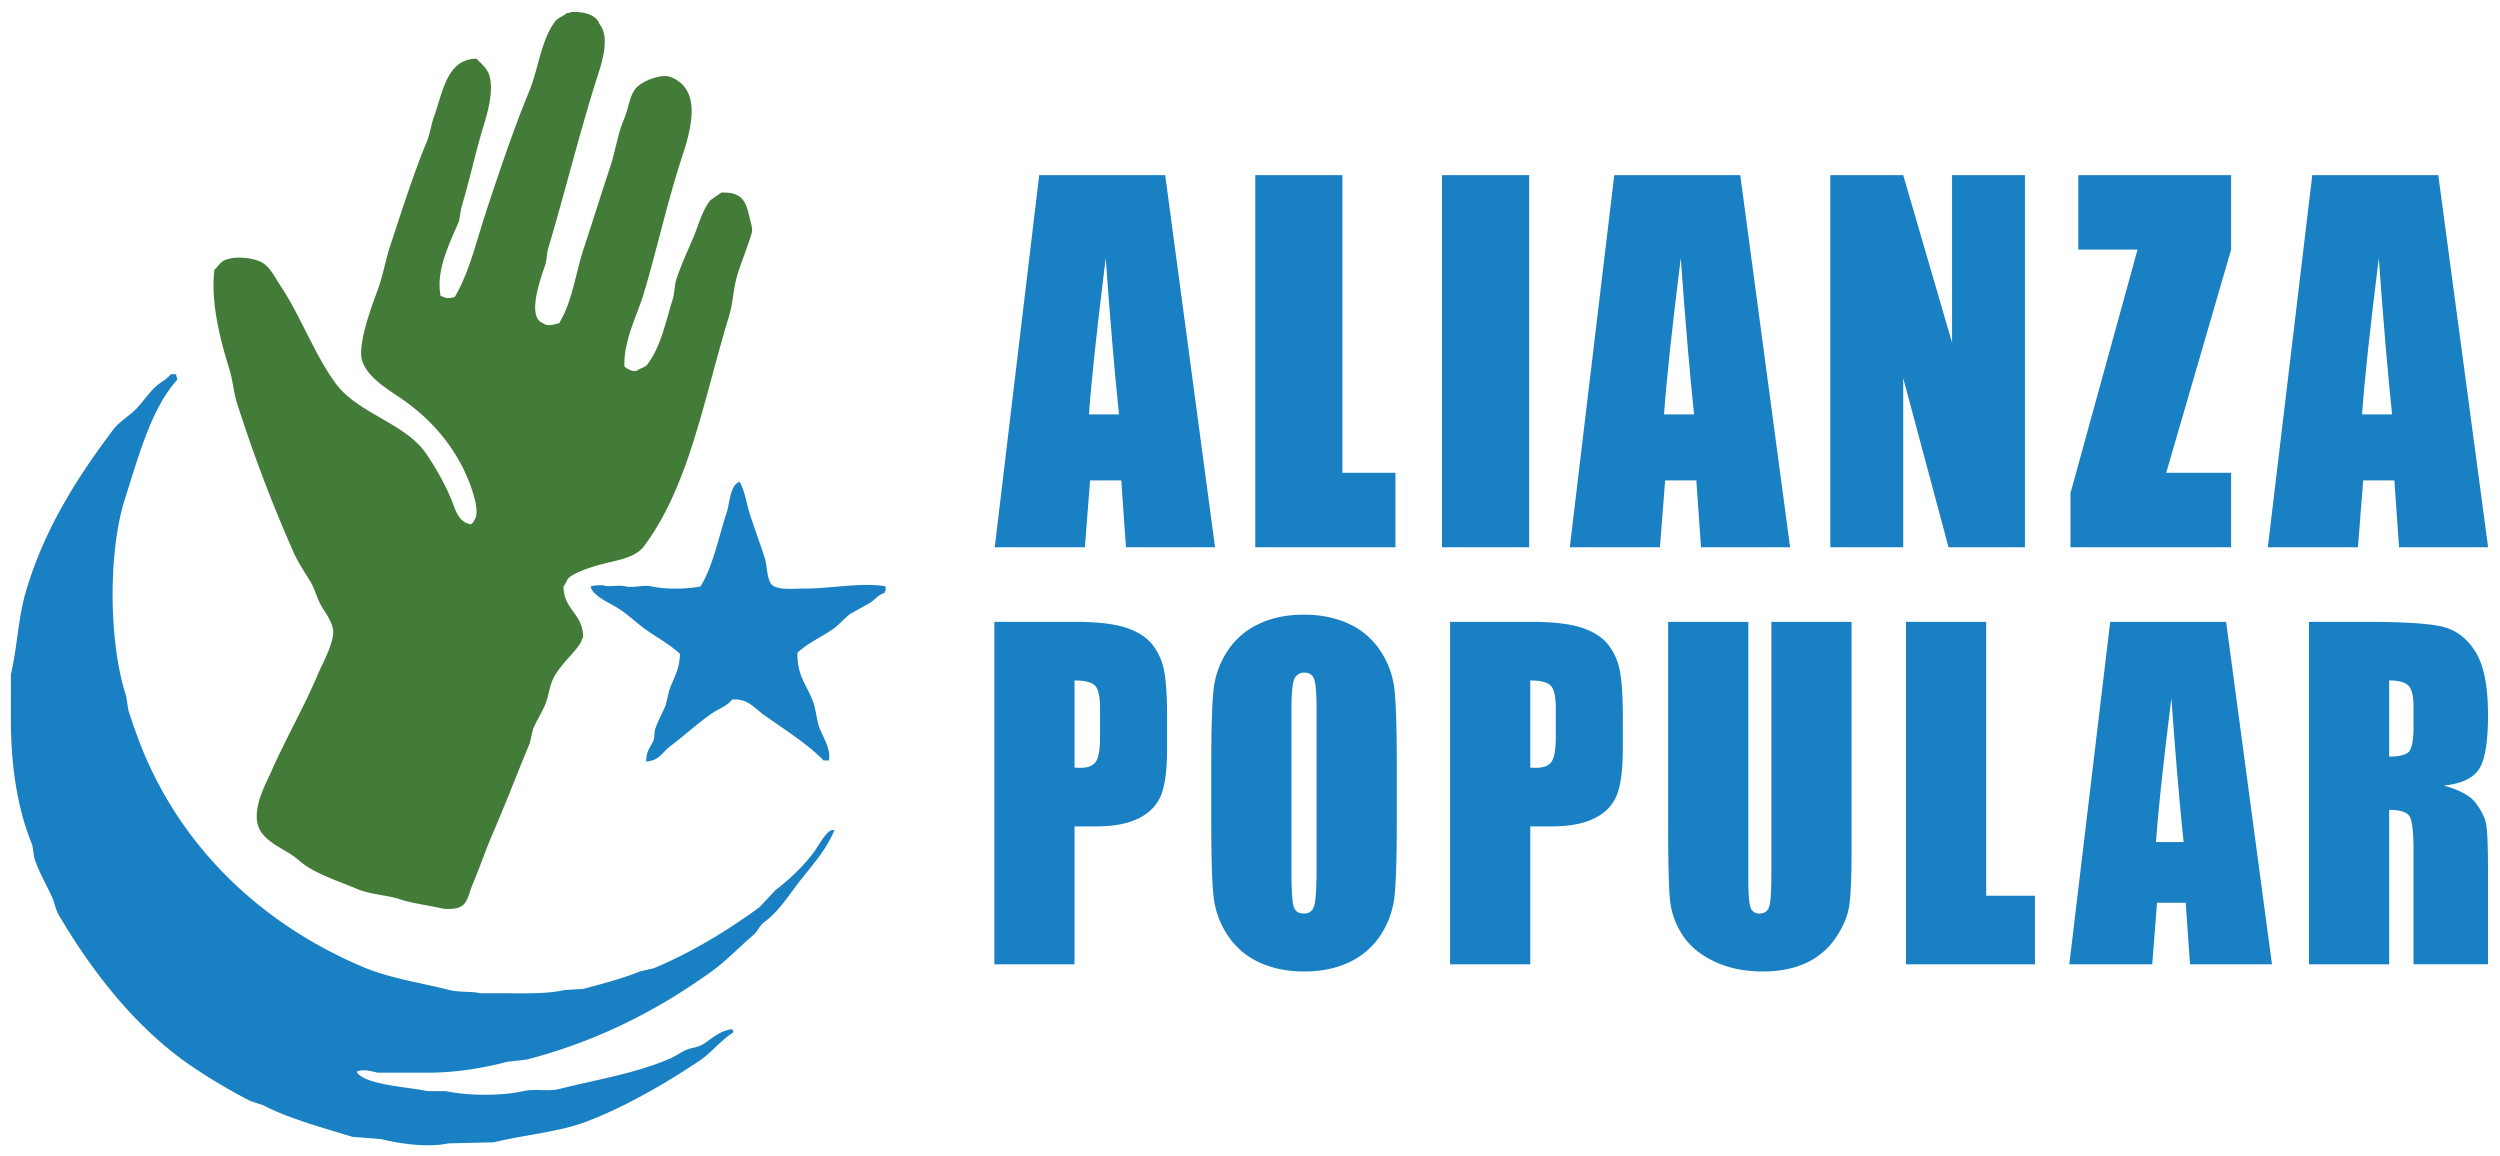
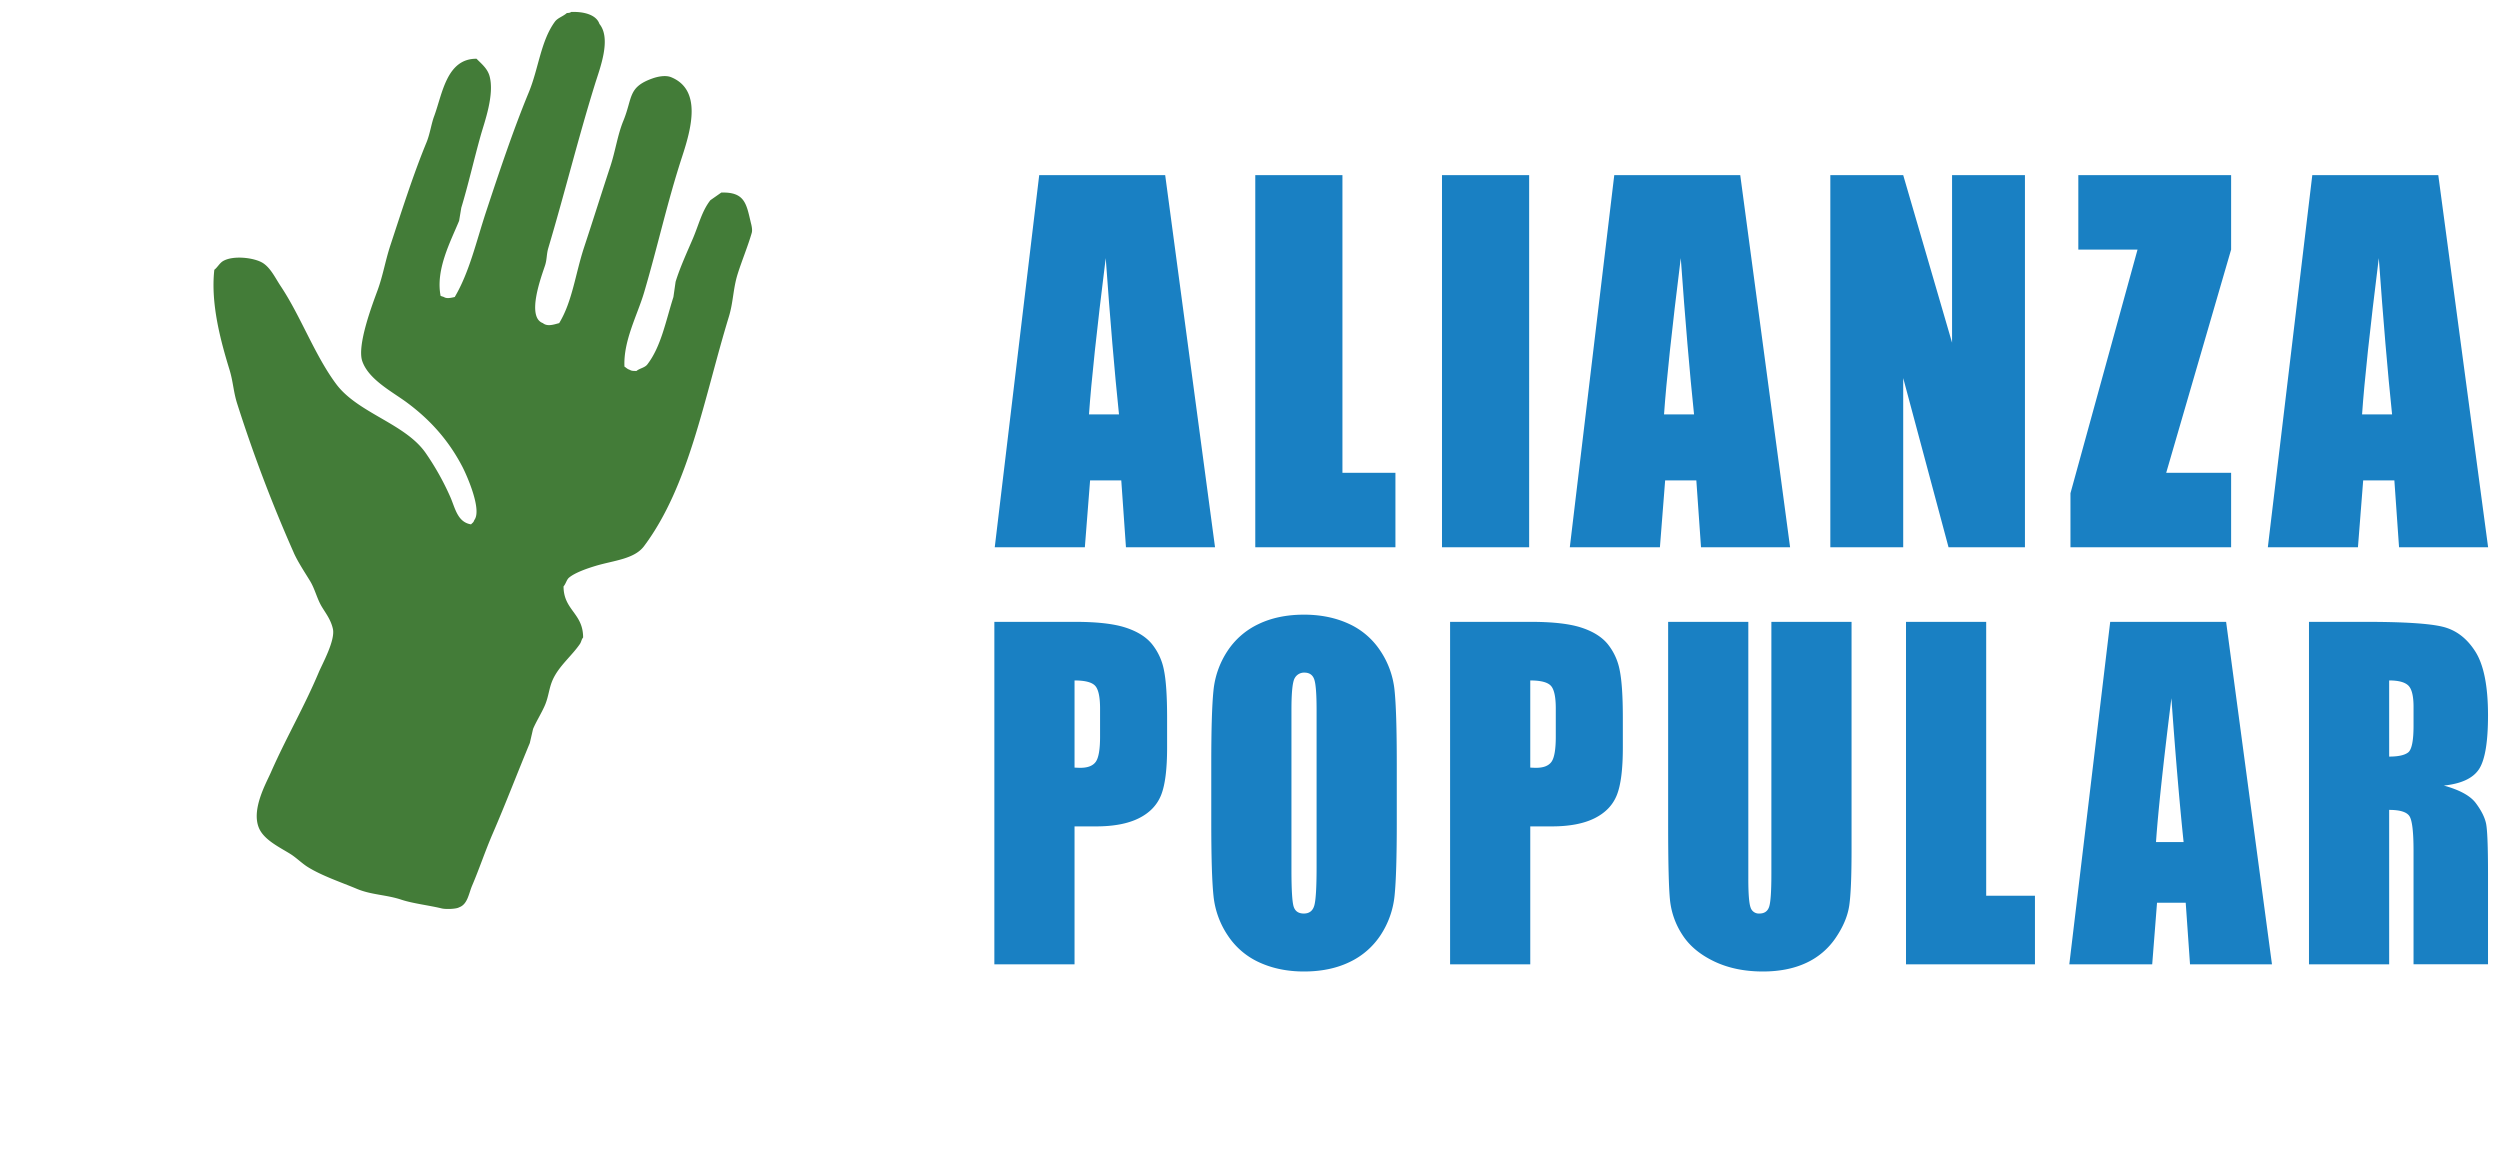
<svg xmlns="http://www.w3.org/2000/svg" width="1500" height="693.86" viewBox="0 0 2298 1063">
  <SCRIPT id="allow-copy_script" />
  <defs>
    <style>
      .cls-1 {
        fill: #1980c3;
      }

      .cls-1, .cls-2 {
        fill-rule: evenodd;
      }

      .cls-2 {
        fill: #437c38;
      }
    </style>
  </defs>
  <path id="Popular" class="cls-1" d="M914.009,886.389h73.706V759.622H1007.5q24.165,0,39.13-7.389t20.57-21.192q5.6-13.8,5.6-43.941V659.685q0-29.551-2.89-43.649a54.247,54.247,0,0,0-11.03-24.012q-8.13-9.916-24.33-15.165t-46.31-5.25H914.009v314.78Zm92.611-256.063q4.56,4.863,4.56,21v25.859q0,17.5-3.94,23.04t-14.1,5.541q-2.277,0-5.427-.195v-80.1Q1002.069,625.466,1006.62,630.326Zm277.3,71.745q0-48.6-2.1-68.05a79.31,79.31,0,0,0-13.13-35.97,68.674,68.674,0,0,0-29.15-24.789Q1221.42,565,1198.66,565q-23.985,0-42.02,8.75a69.592,69.592,0,0,0-28.62,25.081,80.185,80.185,0,0,0-12.61,36.067q-2.01,19.736-2.01,67.175v53.856q0,48.609,2.1,68.05a79.285,79.285,0,0,0,13.13,35.97,68.567,68.567,0,0,0,29.15,24.789Q1175.9,893,1198.66,893q23.985,0,42.02-8.75a69.592,69.592,0,0,0,28.62-25.081,80.412,80.412,0,0,0,12.61-36.066q2.01-19.732,2.01-67.176V702.071Zm-73.71,95.075q0,27.807-2.1,35.192t-9.63,7.388q-7.35,0-9.36-6.416t-2.02-33.831V652.491q0-24.3,3.07-29.261a9.794,9.794,0,0,1,8.84-4.958q6.825,0,9.01,6.124t2.19,28.1V797.146Zm122.71,89.243h73.7V759.622h19.79q24.15,0,39.13-7.389t20.57-21.192q5.6-13.8,5.6-43.941V659.685q0-29.551-2.89-43.649a54.247,54.247,0,0,0-11.03-24.012q-8.145-9.916-24.33-15.165t-46.31-5.25h-74.23v314.78Zm92.61-256.063q4.56,4.863,4.55,21v25.859q0,17.5-3.93,23.04-3.945,5.541-14.1,5.541c-1.52,0-3.32-.064-5.43-0.195v-80.1Q1420.975,625.466,1425.53,630.326Zm202.72-58.717V803.562q0,23.527-2.02,29.845t-9.01,6.319a7.9,7.9,0,0,1-8.14-5.735q-2.025-5.733-2.02-26.346V571.609h-73.7V757.872q0,53.274,1.75,69.9a71.6,71.6,0,0,0,11.38,31.594q9.63,14.974,29.06,24.3T1620.37,893q22.935,0,39.83-7.875a65.837,65.837,0,0,0,27.22-23.137q10.335-15.261,12.43-29.747t2.1-50.26V571.609h-73.7Zm123.75,0v314.78h118.53V823.394h-44.82V571.609H1752Zm187.7,0-37.59,314.78h76.2l4.43-56.579h26.37l3.95,56.579h75.33l-42.15-314.78H1939.7Zm42.1,202.4q2.88-41.8,14.15-132.211,5.625,78.734,11.22,132.211H1981.8Zm140.62,112.38h73.7V744.456q15.24,0,18.82,6.027t3.59,31.3v104.6h68.46V803.368q0-38.1-1.84-46.566t-9.37-18.568q-7.53-10.107-29.41-16.137,24.165-2.524,32.39-15.166t8.23-49.384q0-40.248-11.65-58.621t-30.11-22.845q-18.465-4.47-70.64-4.472h-52.17v314.78Zm91.3-256.257q4.815,4.667,4.81,19.637v17.3q0,20.807-4.99,24.6t-17.42,3.791V625.466Q2208.9,625.466,2213.72,630.132Z" />
  <path id="Alianza" class="cls-1" d="M955.242,160.961L914.374,503.044H997.2l4.816-61.486h28.66l4.3,61.486h81.88l-45.82-342.083h-115.8ZM1001,380.917q3.135-45.421,15.38-143.679,6.12,85.563,12.2,143.679H1001Zm152.85-219.956V503.044h128.83V434.585h-48.71V160.961h-80.12Zm171.63,0V503.044h80.12V160.961h-80.12Zm158.36,0-40.87,342.083h82.83l4.81-61.486h28.66l4.3,61.486h81.88l-45.82-342.083H1483.84Zm45.75,219.956q3.135-45.421,15.38-143.679,6.12,85.563,12.2,143.679h-27.58Zm264.75-219.956V314.994l-44.91-154.033h-66.99V503.044h66.99V347.533l41.67,155.511h70.23V160.961h-66.99Zm116.06,0V229.42h54.43l-61.66,223.97v49.654h147.68V434.585h-59.67l59.67-205.165V160.961H1910.4Zm215.07,0L2084.6,503.044h82.83l4.82-61.486h28.66l4.3,61.486h81.87l-45.81-342.083h-115.8Zm45.76,219.956q3.12-45.421,15.37-143.679,6.12,85.563,12.21,143.679h-27.58Z" />
-   <path id="Crecent" class="cls-1" d="M157,344h5v2c0.752,1.073.6,0.946,1,3-24.053,26.367-35.566,70.412-48,109-15.984,49.605-14.986,133.83,1,182q1,6.5,2,13c4.408,13.449,9.277,27.6,15,41,38.419,89.978,110.592,156.875,201,195,24.2,10.2,51.327,14.023,79,21,9.086,2.291,20.982,1.141,29,3h20c19.862,0,40.728.784,57-3l17-1c17.212-4.526,36.327-9.571,52-16l13-3c35.428-14.883,67.779-34.71,97-56l15-16c12.872-9.739,26.681-22.833,36-36,3.5-4.945,11.678-20.128,17-19h1c-8.452,20.4-22.824,34.74-35,51-9.3,12.419-17.411,24.8-30,34-3.729,2.725-5.556,8.073-9,11-12.99,11.039-25.3,24.129-39,34-48.468,34.925-103.932,63.863-170,81l-18,2c-19.822,5.5-47.13,9.93-71,10H347c-6.727-1.532-12.58-3.5-19-1,0.631,1.754.193,0.971,1,2,10.431,10.62,46.222,12.1,64,16h17c20.349,4.31,50.29,4.55,71,0,11.653-2.56,22.42.63,33-2,35.851-8.911,70.686-14.455,102-28,4.7-2.033,10.172-6.03,15-8,5.635-2.3,10.3-2.1,15-5,7.936-4.9,15.6-12.771,27-14v1h1v2c-11.356,7.181-20.077,18.669-31,26-30.284,20.324-68,42.35-104,56-25.916,9.82-56.752,12.03-85,19q-21,.495-42,1c-19.511,4.23-46.006-.02-62-4q-13-1.005-26-2c-27.9-8.57-58.319-16.78-82-29q-6-2-12-4a530.483,530.483,0,0,1-54-32c-50.031-34.07-90.844-85.81-122-139-3.058-5.221-3.532-10.382-6-16-4.923-11.206-11.987-22.777-16-35-1.768-5.387-1-10.1-3-15-12.581-30.757-18.989-69.89-19-113V620c6.042-26.084,6.63-52.219,14-77,17.215-57.884,47.664-104.969,80-148,5.856-7.793,15.384-12.914,22-20,6.594-7.063,12.3-16.174,20-22C149.875,350.07,154.068,347.8,157,344ZM594,700c-0.045-10.231,4.271-13.4,7-20q0.5-4.5,1-9c2.272-7.551,7.053-15.865,10-23l3-13c3.778-11.123,9.714-18.985,10-34-10.134-9.155-19.52-13.994-31-22-8.686-6.057-16.936-14.332-26-20-6.566-4.106-24.033-11.634-25-20,2.893-1,7.674-1.059,12-1,2.8,2.016,13.1-.653,20,1,7.091,1.7,16.871-1.687,24,0,12.25,2.9,32.776,2.612,45,0,11.449-18.769,16.375-44.723,24-68,2.738-8.36,3.17-26.015,12-28,5.132,9.521,6.08,20.326,10,32,3.958,11.788,9.089,26.1,13,38,2.264,6.89,1.829,20.93,7,25,5.846,4.6,19.885,3,30,3,23.921-.008,52.42-5.887,74-2v4c-0.8,1.021-.355.274-1,2-5.586,1.726-8.806,6.055-13,9l-18,10c-5.6,3.935-10.4,10.071-16,14-11.4,8-23.148,12.8-33,22-0.4,21.146,8.583,29.745,14,44,3.658,9.625,3.223,18.287,7,27,3.457,7.973,9.616,17.786,8,28h-5c-14.815-15.418-37.335-29.333-55-42-9.441-6.77-14.242-14.806-29-14-4.94,6.356-12.278,8.312-19,13-13.027,9.085-25.106,20.295-38,30C608.971,691.29,605.912,699.266,594,700Z" />
  <path id="Hand" class="cls-2" d="M525,11c11.841-.468,23.2,2.608,26,11,11.158,13.641.378,40.927-4,55-15.373,49.418-28.068,100.911-43,151-1.723,5.779-1.136,10.272-3,16-3.1,9.515-17.516,47.352-2,53,4.248,3.491,10.275,1.23,15,0,12.171-19.977,14.889-45.467,23-70,7.879-23.83,16.133-50.129,24-74,4.815-14.61,6.6-28.849,12-42,8.682-21.161,3.874-30.877,27-39,4.2-1.477,11.6-3.232,17-1,28.225,11.668,18.443,47.223,10,73-13.544,41.354-22.507,82.7-35,125-6.017,20.372-19.145,44.3-18,68,2.072,1.283,2.3,2.077,5,3,1.418,0.961,3.273.976,6,1,2.972-2.481,7.635-2.931,10-6,12.686-16.465,16.919-39.814,24-62q1-7,2-14c4.025-13.182,10.882-27.958,16-40,5.364-12.622,8.184-25.042,16-35l10-7c21.332-.649,23.033,9.976,27,27,0.4,1.706,1.92,6.759,1,10-3.365,11.851-9.262,26-13,38-4.186,13.447-3.934,25.681-8,39-22.971,75.239-36.288,155.17-78,211-8.874,11.878-27.581,13.134-44,18-7.407,2.2-19.394,6.236-25,11-2.186,1.858-3,5.9-5,8,0.079,22.006,18.01,24.547,18,47-1.6,1.779-1.536,3.856-3,6-7.468,10.938-19.339,20.237-25,33-3.378,7.615-3.611,14.92-7,23-2.875,6.855-8.072,15.082-11,22l-3,13c-11.17,26.853-22.284,55.954-34,83-6.933,16-12.382,32.491-19,48-3.187,7.469-4.147,17.255-12,20-2.272,1.524-12.047,1.967-16,1-11.484-2.809-26.611-4.536-37-8-13.962-4.656-27.6-4.364-41-10-14.165-5.958-31.88-11.853-45-20-5.381-3.341-10.63-8.64-16-12-9.932-6.213-24.4-12.951-29-24-7.088-17.018,6.565-40.918,11-51,14.207-32.3,30.462-59.829,44-92,3.307-7.858,15.372-29.446,13-40-1.836-8.167-6.312-13.967-10-20-4.695-7.68-6.322-16.309-11-24-4.8-7.89-11.247-17.562-15-26a1348.327,1348.327,0,0,1-52-137c-3.534-11.141-3.645-20.043-7-31-7.723-25.223-17.558-60.288-14-92,2.92-2.23,4.781-6.084,8-8,9.318-5.547,29.242-3.188,37,2,7,4.682,11.237,13.856,16,21,18.439,27.653,31.258,63.478,51,90,19.828,26.638,63.026,36.175,82,63a243.183,243.183,0,0,1,23,41c4.425,10.2,6.553,23.036,19,25,1.565-1.8,1.966-1.281,3-4,7.315-9.6-7.35-41.995-11-49-12.758-24.484-29.787-43.3-51-59-13.531-10.017-35.089-21-41-38-5.122-14.726,9.743-53.357,14-65,5.2-14.233,7.1-27.158,12-42,10.084-30.554,20.775-64.385,33-94,3.232-7.829,4.442-17.156,7-24,7.6-20.332,11.313-53.145,39-53,4.487,4.59,10.068,8.93,12,16,4.675,17.109-4.726,42.38-8,54-6.459,22.922-11.487,45.606-18,67q-1,6-2,12c-7.937,19.214-21.709,44.893-17,69l3,1c2.672,1.844,7.113.664,10,0,13.662-23.269,19.607-50.607,29-79,11.943-36.1,24.867-74.811,39-109,9.094-22,11.006-47.163,24-65,2.657-3.648,7.714-4.958,11-8C523.328,11.8,523.826,11.807,525,11Z" />
</svg>